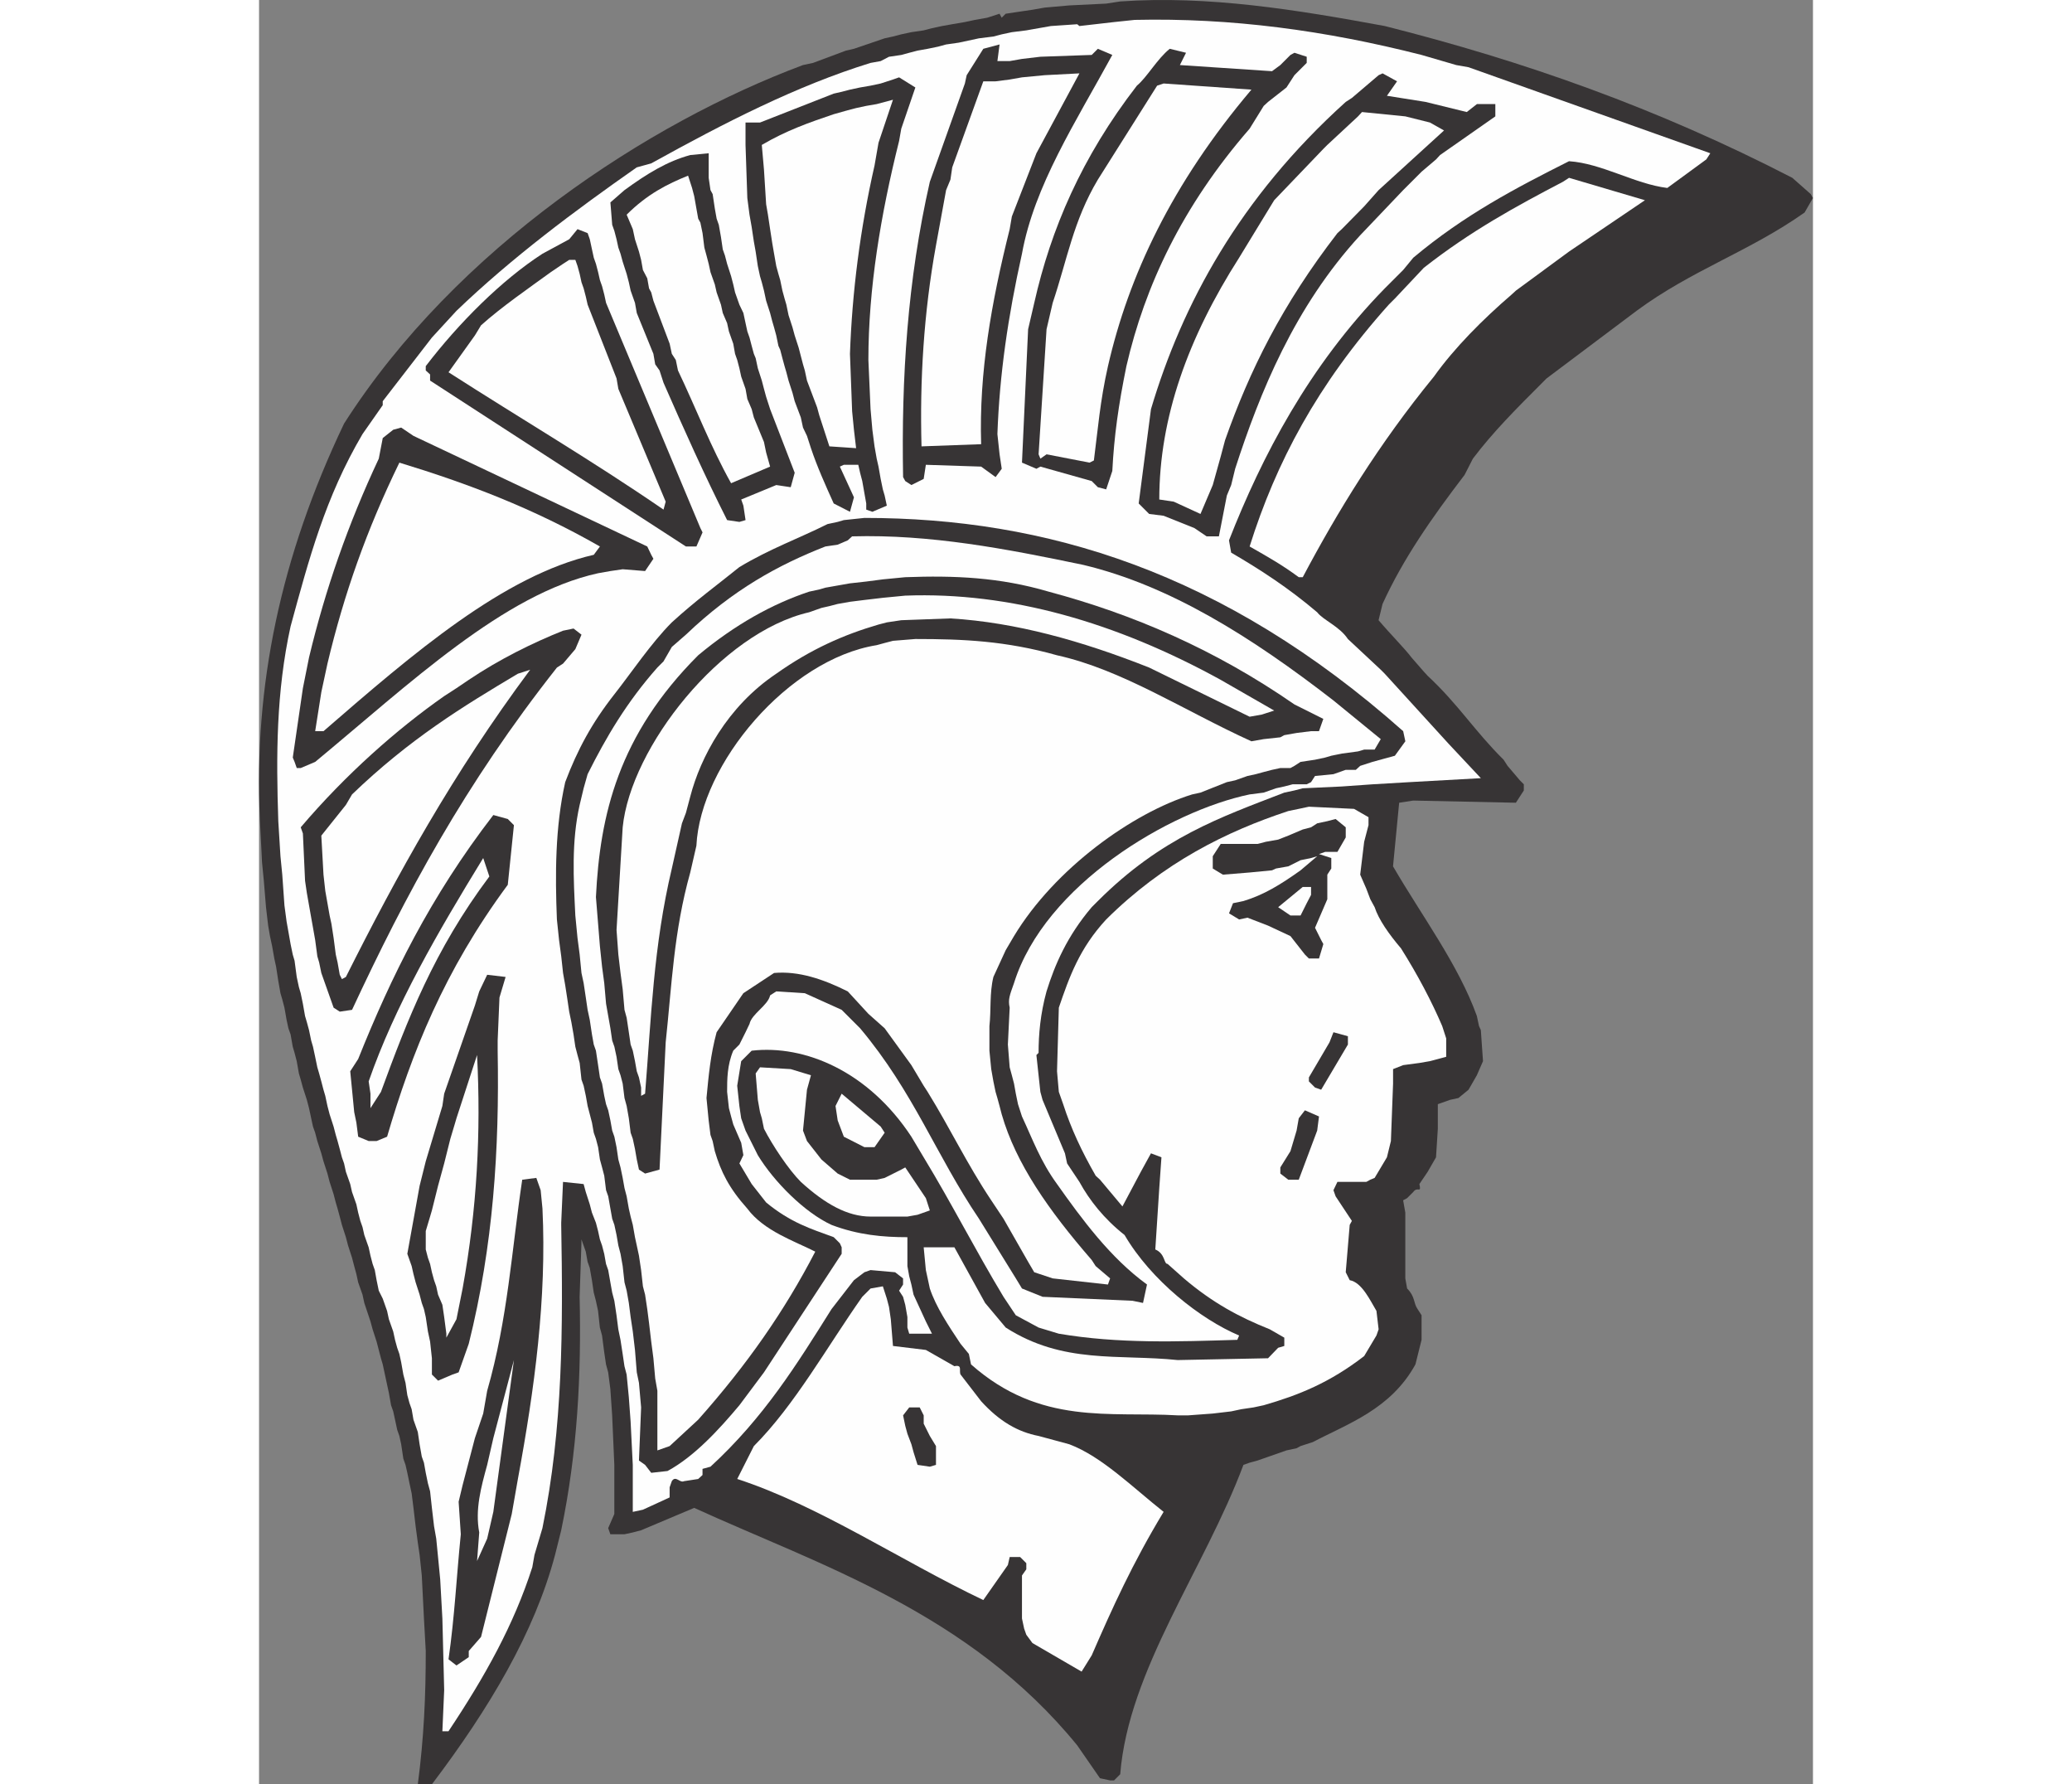
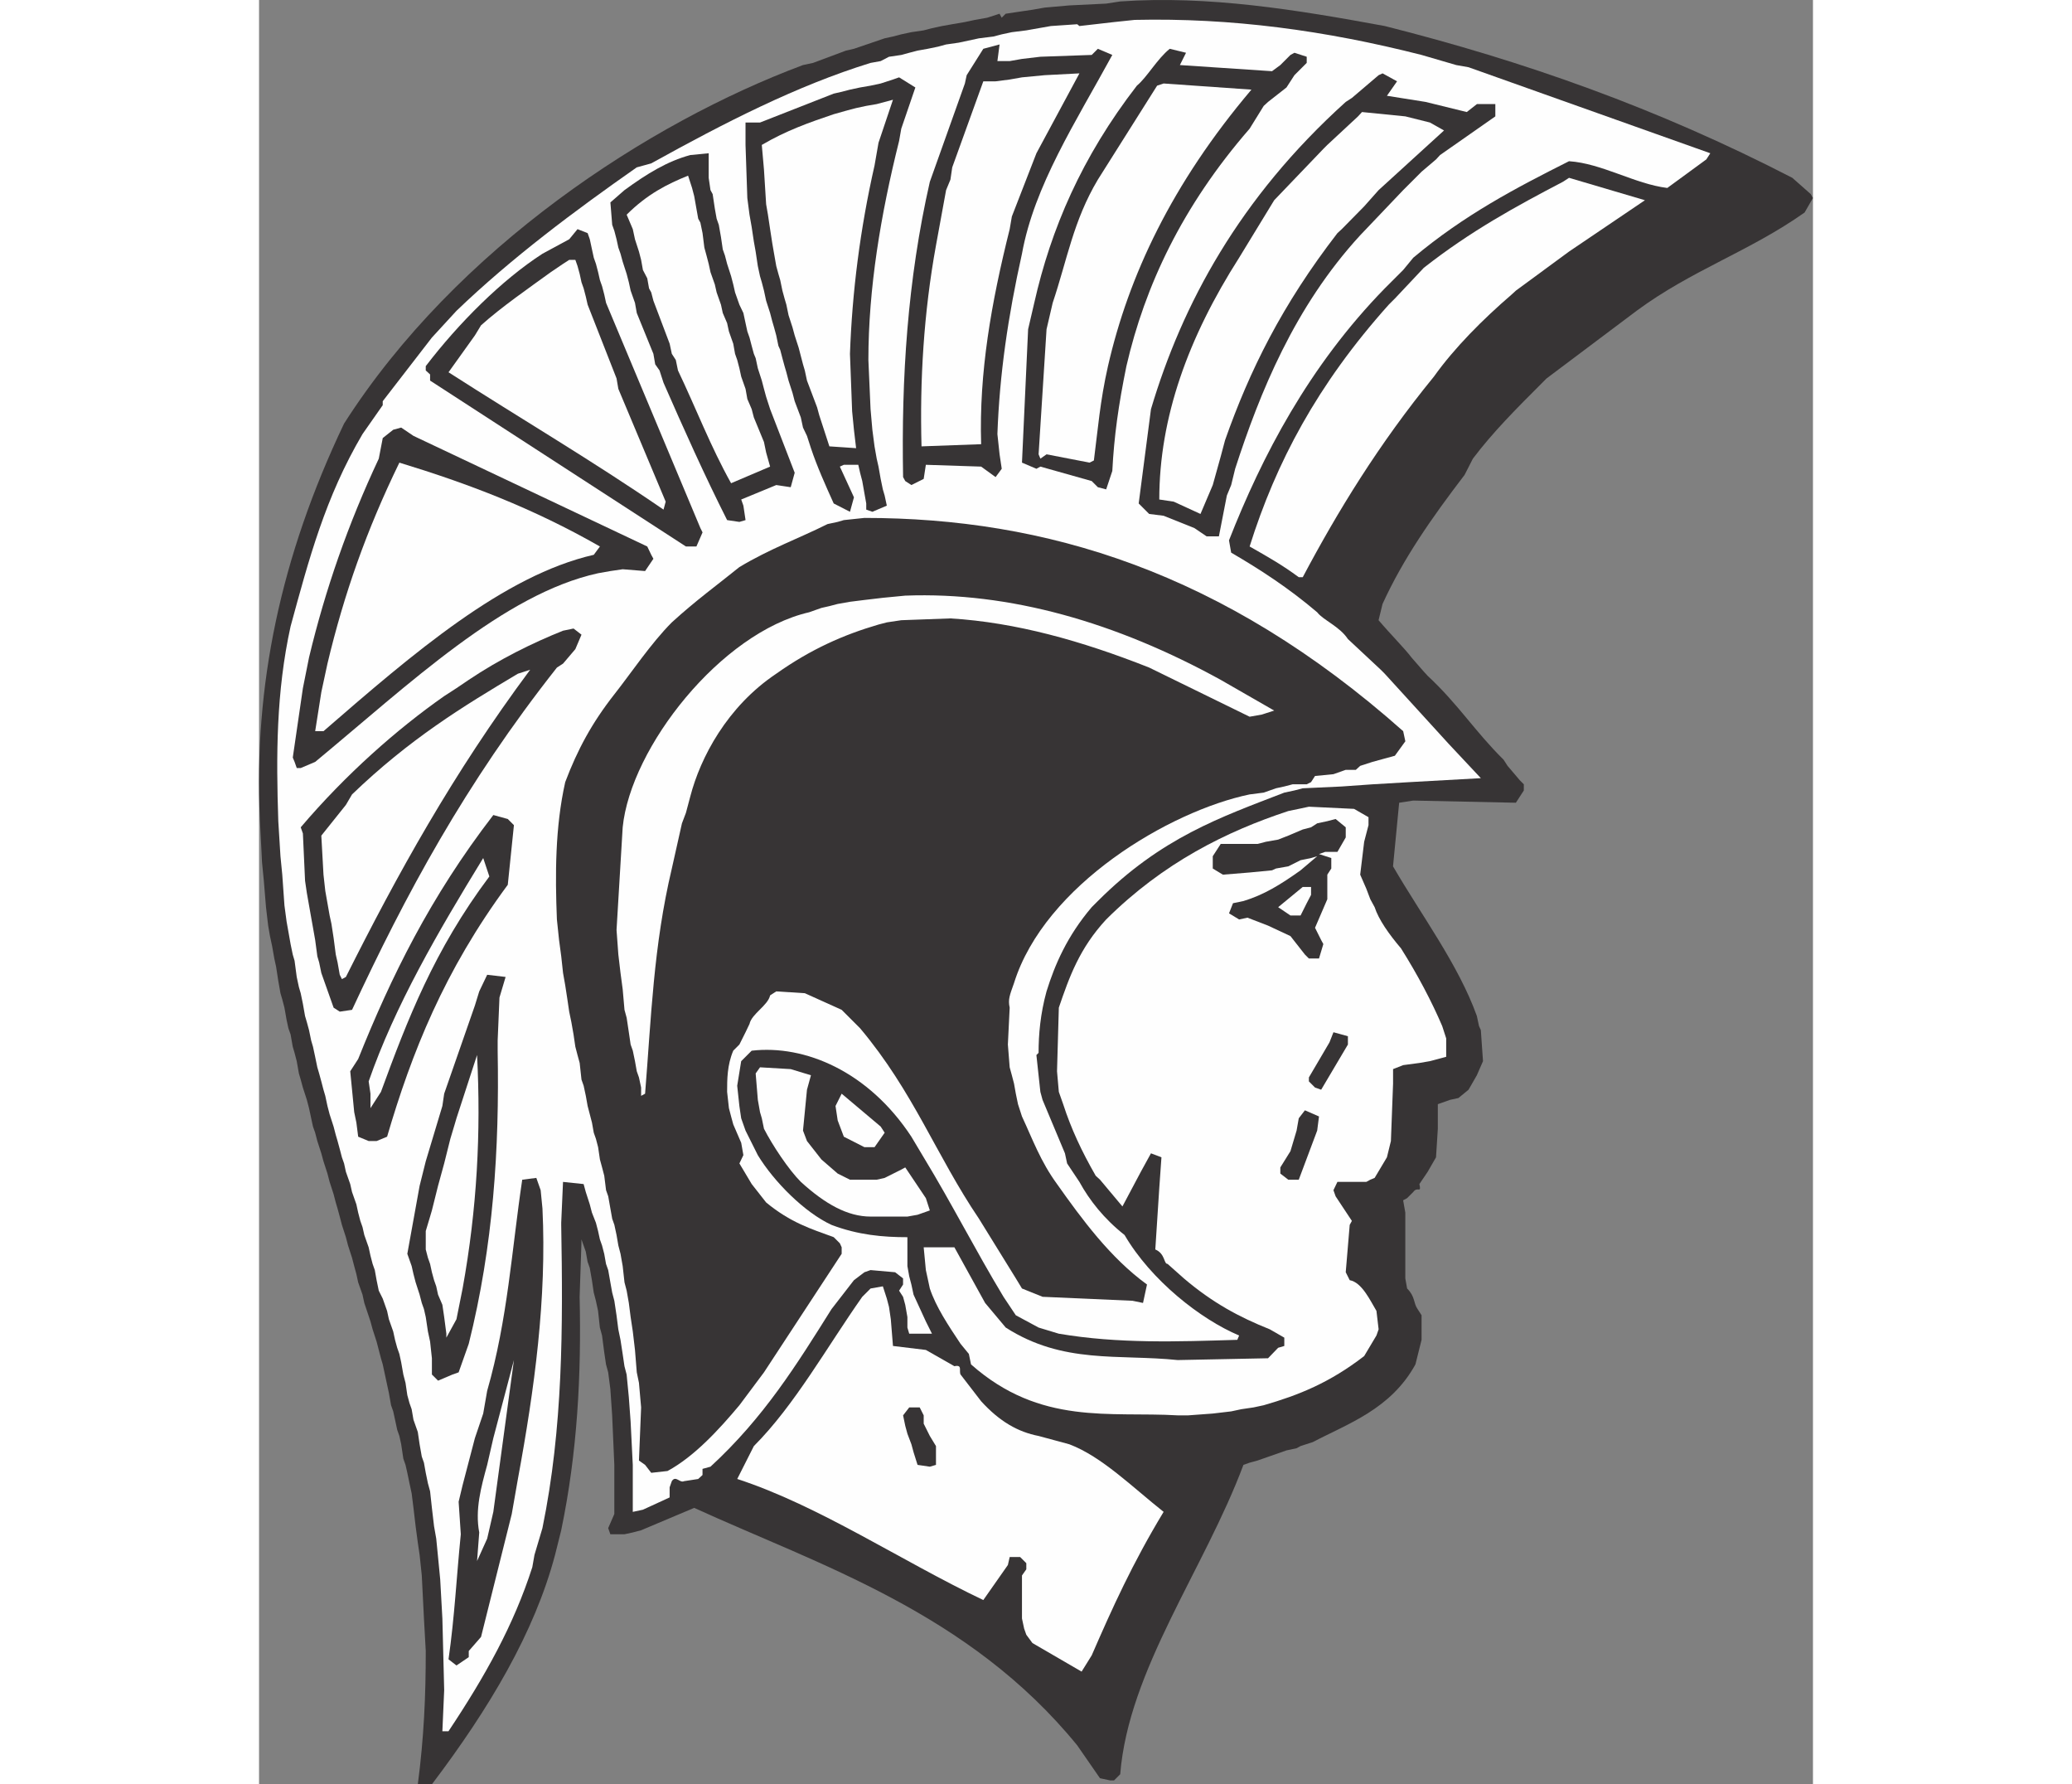
<svg xmlns="http://www.w3.org/2000/svg" xml:space="preserve" width="7.848in" height="6.757in" version="1.1" style="shape-rendering:geometricPrecision; text-rendering:geometricPrecision; image-rendering:optimizeQuality; fill-rule:evenodd; clip-rule:evenodd" viewBox="0 0 7847.73 9009.5">
  <rect x="0" y="0" width="7847.73" height="9009.5" fill="#808080" stroke="none" />
  <defs>
    <style type="text/css">
   
    .fil1 {fill:#FEFEFE}
    .fil0 {fill:#373435}
   
  </style>
  </defs>
  <g id="Layer_x0020_1">
    <g id="_2008578188448">
      <path class="fil0" d="M821.89 9009.5l-20.07 0 0 0c31.02,-237.24 40.15,-445.28 40.15,-673.39l0 0 -9.13 -164.24 -10.95 -217.16 -10.95 -104.02 -9.13 -62.05 -10.95 -82.12 -10.95 -93.07 -9.13 -73 -10.95 -51.1 -10.95 -52.92 -9.13 -40.15 -10.95 -31.02 -10.95 -73 -9.13 -41.97 -10.95 -31.02 -10.95 -51.1 -9.13 -41.97 -10.95 -31.02 -10.95 -62.05 -9.12 -41.97 -10.95 -51.09 -10.95 -51.1 -9.13 -31.02 -10.95 -41.97 -10.95 -41.97 -20.08 -62.05 -10.95 -40.15 -31.02 -93.07 -9.13 -41.97 -21.9 -62.05 -9.13 -41.97 -10.95 -40.15 -10.95 -41.97 -20.07 -62.04 -10.95 -41.97 -20.08 -62.04 -10.95 -41.97 -10.95 -40.15 -9.13 -31.03 -10.95 -41.97 -20.07 -62.05 -10.95 -41.97 -20.07 -62.04 -10.95 -40.15 -20.08 -62.05 -10.95 -41.97 -10.95 -31.02 -9.13 -41.97 -10.95 -51.1 -10.95 -41.97 -20.08 -62.05 -10.95 -40.15 -9.13 -31.02 -10.95 -62.05 -10.95 -41.97 -9.12 -31.02 -10.95 -62.04 -10.95 -31.03 -9.13 -41.97 -10.95 -62.05 -10.95 -41.97 -9.13 -31.02 -10.95 -62.04 -10.95 -71.17 -9.13 -41.97 -10.95 -62.04 -10.95 -51.1 -9.13 -52.92 -10.95 -93.07 -10.95 -133.22 -9.13 -93.07 -10.95 -218.99 0 0c-31.02,-671.56 104.02,-1323.05 425.2,-1996.44 567.54,-888.72 1540.21,-1520.14 2317.62,-1810.29l0 0 51.1 -10.95 166.06 -62.04 40.15 -9.13 155.12 -52.92 41.97 -9.13 41.97 -10.95 51.1 -10.95 62.05 -9.13 41.97 -10.95 51.1 -10.95 51.1 -9.13 63.87 -10.95 51.1 -10.95 62.04 -10.95 62.05 -20.08 10.95 20.08 20.07 -20.08 73 -10.95 62.04 -9.13 62.04 -10.95 124.09 -10.95 186.14 -9.12 71.17 -10.95 0 0c445.27,-31.02 890.55,41.97 1335.82,124.09 702.58,177.01 1375.97,414.25 2058.48,766.45l0 0 93.07 82.12 10.95 20.08 -41.97 73 0 0c-279.21,197.09 -569.37,290.16 -848.58,496.37l0 0 -454.4 341.25 -21.9 21.9 0 0c-133.22,133.22 -248.19,248.19 -350.38,383.23l0 0 -41.97 82.12 0 0c-166.07,217.16 -310.23,423.37 -414.25,651.48l0 0 -20.07 82.12 0 0c62.04,73 135.04,146 166.07,187.97l0 0 62.04 71.17 20.08 21.9 0 0c155.12,144.17 237.24,279.21 383.23,423.38l0 0 20.07 31.02 62.05 73 20.07 20.07 0 31.03 -40.15 62.04 -518.27 -10.95 -71.17 10.95 -31.02 321.18 0 0c144.16,248.18 330.31,496.37 423.37,755.5l0 0 10.95 51.1 9.13 20.07 10.95 156.94 -31.03 71.17 -41.97 73 -51.09 41.97 -41.97 9.13 -62.05 21.9 0 124.09 -9.13 144.16 -41.97 73 -41.97 62.05 0 0c10.95,51.1 -9.13,9.13 -31.03,40.15l0 0 -31.02 31.02 -20.07 10.95 10.95 62.04 0 332.13 9.13 51.1 0 0c41.97,41.97 31.02,73 52.92,104.02l0 0 20.07 31.02 0 124.09 -31.02 124.09 0 0c-124.09,226.28 -341.25,299.28 -518.27,392.35l0 0 -62.04 20.08 -20.08 10.95 -51.1 10.95 -145.99 51.1 -40.15 10.95 -31.02 10.95 0 0c-197.09,527.4 -580.32,1034.72 -622.29,1562.11l0 0 -31.03 31.02 -20.07 0 -51.1 -10.95 -114.97 -166.06 0 0c-547.46,-671.57 -1302.97,-910.62 -1934.38,-1198.96l0 0 -268.26 113.14 -41.97 10.95 -41.97 9.12 -71.17 0 -10.95 -31.02 31.02 -71.17 0 -248.19 -10.95 -250.01 -9.13 -133.22 -10.95 -83.95 -10.95 -40.15 -9.13 -62.05 -10.95 -83.94 -10.95 -40.15 -9.13 -83.94 -10.95 -51.1 -10.95 -41.97 -9.12 -62.04 -10.95 -62.05 -10.95 -31.02 -9.13 -51.1 -21.9 -62.04 0 20.07 -9.13 270.08 0 0c9.13,392.36 -10.95,784.71 -93.07,1178.89l0 0 -31.02 124.09 0 0c-104.02,392.35 -332.13,775.58 -622.29,1158.81l0 0 -51.1 0z" />
      <path class="fil1" d="M925.91 8741.24l9.12 -208.03 -9.12 -361.33 -10.95 -197.09 -10.95 -113.15 -9.13 -93.07 -10.95 -62.05 -10.95 -93.07 -9.13 -83.95 -10.95 -40.15 -10.95 -52.92 -9.13 -51.1 -10.95 -31.02 -10.95 -62.04 -9.13 -62.05 -21.9 -62.04 -9.13 -52.92 -10.95 -31.02 -10.95 -40.15 -9.13 -62.04 -10.95 -41.97 -10.95 -62.05 -9.13 -41.97 -10.95 -31.02 -10.95 -40.15 -9.13 -41.97 -21.9 -62.04 -9.12 -41.97 -21.9 -62.05 -20.07 -40.15 -10.95 -52.92 -9.13 -51.1 -10.95 -31.02 -10.95 -41.97 -9.13 -41.97 -21.9 -62.05 -9.13 -40.15 -10.95 -31.02 -10.95 -41.97 -9.13 -41.97 -21.9 -62.04 -9.13 -40.15 -21.9 -62.05 -9.13 -41.97 -10.95 -31.02 -10.95 -41.97 -10.95 -40.15 -9.13 -31.02 -10.95 -41.97 -20.07 -62.04 -10.95 -41.97 -10.95 -51.1 -9.13 -31.02 -10.95 -41.97 -10.95 -40.15 -9.13 -31.02 -10.95 -52.92 -10.95 -51.1 -9.13 -31.02 -10.95 -52.92 -10.95 -40.15 -9.13 -31.02 -10.95 -62.04 -10.95 -52.92 -9.13 -31.02 -10.95 -51.1 -10.95 -82.12 -9.12 -31.02 -10.95 -52.92 -10.95 -62.04 -9.13 -51.1 -10.95 -82.12 -10.95 -155.12 -9.13 -93.07 -10.95 -177.01 0 0c-10.95,-330.31 -10.95,-651.49 62.05,-983.62 93.07,-341.26 175.19,-651.49 363.16,-970.85l0 0 102.19 -145.99 0 -20.08 248.19 -321.18 124.09 -135.04 0 0c279.21,-268.26 600.39,-507.33 910.62,-724.48l0 0 73 -20.08 0 0c372.28,-206.21 735.44,-392.35 1107.71,-507.32l0 0 51.1 -9.13 41.97 -21.9 62.04 -9.13 40.15 -10.95 41.97 -10.95 51.1 -9.13 52.92 -10.95 40.15 -10.95 63.87 -9.12 51.1 -10.95 51.1 -10.95 73 -9.13 41.97 -10.95 51.09 -10.95 72.99 -9.13 62.05 -10.95 62.04 -10.95 133.22 -9.13 10.95 9.13 175.19 -20.08 104.02 -10.95 0 0c487.24,-10.95 961.72,52.92 1448.96,177.01l0 0 175.19 51.1 62.04 10.95 1220.86 434.33 -20.08 31.02 -197.09 144.16 0 0c-164.24,-20.07 -330.31,-124.09 -496.37,-135.04 -268.26,135.04 -527.4,270.08 -786.53,487.24l0 0 -51.09 62.05 -31.03 31.02 -62.04 62.04 0 0c-383.23,392.36 -620.46,848.58 -786.53,1271.95l0 0 10.95 62.05 0 0c144.17,83.95 288.33,177.01 434.33,301.11 31.02,40.15 113.14,71.17 155.12,135.04l0 0 166.06 155.12 20.08 20.08 321.18 352.2 164.24 175.19 -361.33 20.08 -186.14 10.95 -155.12 10.95 -197.09 9.13 -41.97 10.95 -51.1 10.95 0 0c-321.18,124.09 -620.47,226.29 -941.65,547.47l0 0 -31.02 31.02 0 0c-124.09,145.99 -186.14,290.15 -228.11,425.19 -31.02,113.14 -40.15,217.16 -40.15,310.23l0 0 -10.95 10.95 10.95 102.2 9.13 83.94 10.95 40.15 113.15 270.08 10.95 51.09 62.05 93.07 0 0c51.1,93.07 124.09,186.14 228.11,268.26 133.22,228.12 383.23,425.2 578.49,507.33l0 0 -9.13 21.9 0 0c-301.11,9.13 -600.39,20.07 -901.5,-31.02l0 0 -102.19 -31.03 -114.96 -62.04 -62.05 -93.07 0 0c-144.16,-239.06 -259.13,-467.17 -403.3,-704.41l0 0 -62.05 -104.02 0 0c-217.16,-330.31 -538.34,-465.35 -806.61,-434.32l0 0 -52.92 52.92 -20.08 124.09 10.95 102.2 9.13 62.04 21.9 62.05 62.05 124.09 0 0c82.12,135.04 237.24,290.15 372.28,352.2 135.04,51.09 259.14,62.04 383.23,62.04l0 0 0 145.99 9.12 51.1 10.95 41.97 10.95 51.1 62.04 135.04 31.02 62.05 -114.97 0 -9.12 -31.03 0 -52.92 -10.95 -62.04 -10.95 -40.15 -20.07 -31.02 20.07 -31.02 0 -31.02 -40.15 -31.02 -124.09 -10.95 -31.02 10.95 -52.92 40.15 -113.14 145.99 0 0c-175.19,279.21 -341.25,547.47 -611.34,795.65l0 0 -40.15 10.95 0 31.02 -21.9 20.07 -71.17 10.95 0 0c-21.9,10.95 -41.97,-31.02 -62.05,0l0 0 -10.95 31.02 0 51.1 -135.04 62.05 -51.1 10.95 0 -237.24 -10.95 -218.99 -9.13 -124.09 -10.95 -113.14 -10.95 -41.97 -9.13 -62.05 -10.95 -71.17 -10.95 -52.92 -9.13 -71.17 -10.95 -73 -10.95 -41.97 -9.13 -51.1 -10.95 -62.04 -10.95 -31.02 -9.13 -51.1 -10.95 -41.97 -10.95 -31.02 -9.13 -41.97 -10.95 -41.97 -20.07 -51.1 -10.95 -41.97 -20.08 -62.04 -10.95 -40.15 -104.02 -10.95 -9.13 206.21 0 10.95 0 0c9.13,518.27 9.13,1023.76 -94.89,1531.08l0 0 -40.15 135.04 -10.95 62.04 0 0c-93.07,290.16 -237.24,549.29 -423.37,828.5l0 0 -31.02 0z" />
      <path class="fil1" d="M4154.14 8440.13l-248.18 -144.16 -31.03 -41.97 -10.95 -31.03 -10.95 -51.09 0 -217.16 21.89 -31.02 0 -31.02 -31.02 -31.03 -52.92 0 -9.13 40.15 -124.09 177.01 0 0c-414.25,-197.09 -828.5,-476.3 -1242.76,-611.34l0 0 83.95 -166.06 0 0c206.21,-206.21 372.28,-505.5 547.47,-753.69l0 0 41.97 -41.97 62.05 -10.95 20.07 62.04 10.95 41.97 9.13 62.05 10.95 135.04 166.07 20.08 144.17 82.12 0 0c41.97,-9.13 21.9,21.9 31.02,41.97l0 0 104.02 135.04 0 0c93.07,102.2 186.14,155.12 290.15,175.19l0 0 155.12 41.97 0 0c164.24,62.04 319.36,217.16 476.3,341.25 -156.94,259.14 -259.13,485.42 -363.16,724.48l0 0 -51.1 82.12z" />
      <path class="fil0" d="M997.08 8409.11l-40.15 -31.02 0 0c31.02,-217.16 40.15,-414.25 62.04,-631.42l0 0 -10.95 -164.24 20.07 -83.94 62.05 -237.24 41.97 -124.09 20.08 -114.97 0 0c104.02,-361.33 124.09,-713.53 177.01,-1065.74l0 0 71.17 -9.12 21.9 62.04 9.13 93.07 0 0c21.9,454.4 -40.15,910.62 -124.09,1365.02l0 0 -31.02 177.02 -93.07 372.28 -31.02 124.09 -31.02 124.09 -62.05 71.17 0 31.02 -62.04 41.97z" />
      <path class="fil1" d="M1101.09 7881.71l10.95 -144.16 0 0c-21.9,-114.97 9.13,-228.12 40.15,-341.26l0 0 31.02 -135.04 104.02 -394.18 -104.02 766.46 -31.02 135.04 -51.1 113.14z" />
      <path class="fil0" d="M1980.7 7436.44l-31.02 -40.15 -31.02 -21.9 10.95 -268.26 -10.95 -124.09 -10.95 -52.92 -9.13 -113.14 -10.95 -93.07 -10.95 -73 -9.13 -71.17 -10.95 -62.05 -10.95 -41.97 -9.13 -82.12 -10.95 -62.04 -10.95 -41.97 -9.13 -52.92 -10.95 -51.09 -10.95 -31.03 -9.13 -51.09 -10.95 -62.05 -10.95 -31.02 -9.13 -73 -10.95 -41.97 -10.95 -40.15 -9.13 -62.05 -10.95 -41.97 -10.95 -31.03 -9.12 -51.09 -10.95 -41.97 -10.95 -41.97 -9.13 -51.1 -10.95 -51.1 -10.95 -31.02 -9.13 -83.95 -10.95 -40.15 -10.95 -41.97 -9.13 -62.04 -10.95 -62.05 -10.95 -52.92 -9.13 -62.05 -10.95 -71.17 -10.95 -62.04 -9.13 -83.95 -10.95 -82.12 -10.95 -104.02 0 0c-9.13,-226.28 -9.13,-465.34 41.97,-693.45 62.04,-164.24 135.04,-299.29 248.19,-443.45 82.12,-104.02 186.14,-259.14 290.15,-363.16 124.09,-113.14 226.29,-186.14 341.26,-279.21 155.12,-93.07 299.28,-144.16 445.28,-217.16l0 0 51.09 -10.95 31.03 -9.13 104.02 -10.95 0 0c910.62,0 1810.29,268.26 2720.92,1076.69l0 0 10.95 51.1 -52.92 73 -113.14 31.02 -62.05 20.08 -21.9 20.07 -51.1 0 -62.04 21.9 -93.07 9.13 -20.08 31.02 -21.9 10.95 -71.17 0 -41.97 10.95 -41.97 9.13 -62.05 21.9 -71.17 9.13 0 0c-403.3,83.95 -1034.72,456.23 -1189.83,952.59 -21.9,62.05 -31.02,82.12 -21.9,124.09l0 0 -9.13 186.14 9.13 114.97 10.95 40.15 10.95 41.97 9.13 51.09 10.95 52.92 20.07 62.04 0 0c52.92,113.15 93.07,226.29 177.01,341.26 124.09,175.19 268.26,372.28 454.4,507.32l0 0 -20.07 93.07 -52.92 -10.95 -454.4 -20.08 -104.01 -41.97 -31.02 -51.1 -186.14 -301.11 0 0c-217.16,-321.18 -330.31,-640.54 -600.39,-961.72l0 0 -93.07 -93.07 -186.14 -83.95 -144.17 -9.13 -31.02 20.08 0 0c-10.95,51.1 -93.07,93.07 -104.02,144.16l0 0 -20.08 41.97 -31.02 62.05 -31.02 31.02 0 0c-31.03,73 -31.03,145.99 -31.03,208.03l0 0 9.13 82.12 10.95 41.97 10.95 40.15 40.15 93.07 10.95 62.05 -20.07 41.97 62.04 104.02 73 93.07 0 0c124.09,102.2 226.29,133.22 341.26,175.19l0 0 31.02 31.02 9.13 20.08 0 32.85 -392.35 598.57 -124.09 166.07 0 0c-104.02,124.09 -228.11,259.13 -363.16,332.13l0 0 -82.12 9.13z" />
      <polygon class="fil0" points="3325.64,7396.29 3305.57,7332.42 3294.62,7292.27 3274.55,7239.35 3263.6,7199.2 3252.65,7146.28 3283.67,7106.13 3336.59,7106.13 3356.67,7146.28 3356.67,7188.25 3387.69,7250.3 3418.71,7301.4 3418.71,7396.29 3387.69,7405.42 " />
-       <path class="fil1" d="M2011.72 7323.29l0 -301.11 -10.95 -62.05 -9.13 -102.19 -10.95 -83.95 -10.95 -93.07 -9.12 -71.17 -10.95 -73 -10.95 -41.97 -9.13 -82.12 -10.95 -73 -10.95 -51.1 -9.13 -41.97 -10.95 -62.04 -10.95 -41.97 -9.13 -40.15 -10.95 -62.05 -10.95 -41.97 -9.13 -51.09 -10.95 -52.92 -10.95 -40.15 -9.13 -62.05 -10.95 -52.92 -10.95 -31.02 -9.13 -51.1 -10.95 -51.1 -10.95 -31.02 -9.13 -41.97 -10.95 -62.04 -10.95 -31.03 -9.13 -62.04 -10.95 -73 -10.95 -31.02 -9.12 -51.1 -10.95 -73 -10.95 -51.1 -9.13 -62.05 -10.95 -73 -10.95 -51.09 -9.13 -93.07 -10.95 -83.95 -10.95 -113.14 0 0c-9.13,-186.13 -20.08,-372.28 21.9,-558.41l0 0 20.08 -83.95 20.07 -71.17 0 0c93.07,-186.14 197.09,-363.16 352.2,-538.35l0 0 31.03 -31.02 41.97 -73 71.17 -62.04 0 0c239.06,-228.12 467.17,-352.21 704.41,-445.28l0 0 62.04 -9.13 51.1 -21.9 21.9 -20.07 0 0c392.35,-10.95 775.58,62.04 1167.92,144.16 436.15,104.02 848.58,363.16 1262.83,684.34l0 0 239.06 195.26 -31.02 52.92 -52.92 0 -31.03 9.13 -82.12 10.95 -52.92 10.95 -31.02 9.13 -51.1 10.95 -73 10.95 -31.02 20.08 -20.08 10.95 -51.1 0 -41.97 9.13 -41.97 10.95 -40.15 10.95 -41.97 9.13 -62.04 21.9 -41.97 9.13 -133.22 52.92 -41.97 9.13 0 0c-301.11,93.07 -693.46,374.11 -899.67,715.35l0 0 -41.97 71.17 -62.04 135.04 0 0c-20.08,82.12 -10.95,166.07 -20.08,248.19l0 0 0 124.09 9.13 93.07 10.95 62.05 10.95 52.92 9.13 31.03 10.95 40.15 10.95 41.97 0 0c71.17,248.18 237.23,485.42 454.39,735.43l0 0 20.08 31.02 73 62.05 -10.95 31.02 -279.21 -31.02 -93.07 -31.02 -31.03 -52.92 -124.09 -217.16 -62.04 -93.07 0 0c-124.09,-186.14 -206.21,-361.33 -321.18,-547.47l0 0 -20.07 -31.02 -62.05 -104.02 -135.04 -186.14 -82.12 -73 -104.02 -113.14 0 0c-124.09,-62.04 -248.19,-104.02 -372.28,-93.07l0 0 -155.12 102.19 -135.04 197.09 0 0c-31.02,114.97 -40.15,217.16 -51.1,332.13l0 0 10.95 113.14 9.13 73 10.95 31.02 10.95 51.1 0 0c31.02,104.02 71.17,186.14 164.24,290.16 83.95,113.14 239.06,164.24 343.08,217.16 -155.12,299.29 -343.08,569.37 -591.27,848.58l0 0 -144.16 133.22 -62.05 21.9z" />
      <path class="fil1" d="M4639.56 7146.28c-341.25,-20.08 -693.46,52.92 -1043.84,-257.31l0 0 -10.95 -52.92 -41.97 -51.1 0 0c-62.05,-93.07 -124.09,-186.14 -155.12,-279.2l0 0 -10.95 -51.1 -9.13 -41.97 -10.95 -114.97 155.12 0 155.12 281.04 104.02 124.09 0 0c290.15,186.14 569.36,133.22 868.64,164.24l0 0 456.23 -9.12 51.1 -52.92 31.02 -9.13 0 -41.97 -73 -41.97 0 0c-155.12,-62.04 -288.33,-133.21 -434.32,-257.31l0 0 -82.12 -73 0 0c-20.08,0 -10.95,-51.1 -62.05,-73l0 0 20.08 -310.24 10.95 -155.12 -52.92 -20.07 -51.1 93.07 -93.07 175.19 -113.14 -135.04 -21.9 -20.07 0 0c-71.17,-124.09 -124.09,-237.24 -164.24,-361.33l0 0 -21.9 -62.05 -9.12 -104.02 9.12 -321.18 0 0c52.92,-155.12 104.02,-299.28 239.06,-445.28 290.16,-288.32 609.52,-445.27 919.75,-547.46l0 0 52.92 -10.95 51.1 -10.95 228.11 10.95 73 41.97 0 40.15 -21.9 83.95 -20.08 166.07 31.02 71.17 20.08 52.92 21.9 40.15 0 0c20.08,62.04 71.17,135.04 133.22,208.03 83.95,133.21 155.12,268.26 208.04,392.35l0 0 20.07 62.04 0 93.07 -82.12 21.9 -52.92 9.13 -82.12 10.95 -51.1 20.07 0 73 -10.95 290.15 -20.07 82.12 -62.05 104.02 -21.9 9.12 -20.08 10.95 -145.99 0 -20.07 41.97 10.95 31.02 82.12 124.09 -10.95 20.08 -20.08 239.06 20.08 40.15 0 0c62.04,10.95 104.02,104.02 135.04,155.12l0 0 10.95 93.07 -10.95 31.03 -62.04 104.02 0 0c-175.19,135.04 -330.31,197.09 -507.33,248.19l0 0 -51.09 10.95 -62.05 9.13 -51.1 10.95 -93.07 10.95 -124.09 9.13 -52.92 0z" />
      <path class="fil0" d="M904.01 6971.09l-31.02 -31.02 0 -82.12 -9.13 -83.95 -10.95 -51.1 -10.95 -73 -9.13 -40.15 -10.95 -31.02 -10.95 -41.97 -20.08 -62.05 -10.95 -41.97 -9.13 -40.15 -21.9 -62.04 62.05 -343.08 31.02 -124.09 83.95 -279.21 9.12 -62.05 155.12 -445.27 21.9 -71.17 40.15 -83.95 93.07 10.95 -31.03 104.02 -9.12 217.16 0 51.1 0 0c9.12,496.37 -21.9,983.62 -146,1479.99l0 0 -51.09 144.17 -31.03 10.95 -73 31.02z" />
      <path class="fil1" d="M945.98 6753.93l0 -20.07 -10.95 -83.95 -9.12 -62.04 -21.9 -51.1 -9.13 -41.97 -10.95 -31.02 -10.95 -40.15 -9.13 -41.97 -10.95 -31.03 -10.95 -41.97 0 -93.07 21.9 -73 9.13 -31.02 31.02 -124.09 31.02 -113.15 31.03 -124.09 21.9 -73 9.13 -31.02 104.02 -319.36 0 0c20.08,392.35 0,775.58 -73,1178.89l0 0 -31.02 155.12 -51.1 93.07z" />
      <path class="fil1" d="M3088.41 6142.59c-114.97,0 -228.11,-62.05 -352.2,-175.19 -62.04,-62.04 -144.16,-186.14 -186.14,-268.26l0 0 -10.95 -52.92 -9.13 -31.02 -10.95 -62.04 -10.95 -133.22 21.9 -31.02 155.12 9.12 102.2 31.03 -20.08 73 -20.07 206.21 20.07 52.92 73 93.07 82.12 71.17 62.05 31.02 135.04 0 40.15 -9.12 62.04 -31.03 21.9 -10.95 20.08 -10.95 104.02 155.12 20.08 62.05 -62.05 21.9 -51.09 9.13 -186.14 0z" />
      <polygon class="fil0" points="5197.98,5956.45 5157.83,5925.42 5157.83,5894.4 5208.93,5812.28 5239.95,5708.26 5250.9,5646.21 5281.93,5606.07 5353.1,5637.09 5343.98,5708.26 5250.9,5956.45 " />
      <path class="fil0" d="M1949.67 5925.42l-31.02 -20.07 -10.95 -51.1 -9.13 -52.92 -10.95 -51.09 -10.95 -31.03 -9.13 -73 -10.95 -62.04 -10.95 -40.15 -9.13 -73 -10.95 -41.97 -10.95 -31.03 -9.13 -62.04 -10.95 -51.1 -10.95 -31.02 -9.13 -62.05 -10.95 -62.04 -10.95 -62.04 -9.13 -104.02 -10.95 -82.12 -10.95 -104.02 -20.08 -248.18 0 0c20.08,-414.25 113.14,-817.55 516.44,-1220.85 186.14,-155.12 374.11,-259.14 560.24,-321.18l0 0 51.1 -10.95 31.02 -9.13 62.04 -10.95 62.05 -10.95 82.12 -9.13 83.95 -10.95 113.14 -10.95 0 0c248.19,-9.13 476.3,0 724.48,73 423.37,113.14 837.63,290.16 1240.93,569.37l0 0 145.99 73 -21.9 62.04 -40.15 0 -73 9.13 -62.04 10.95 -20.08 10.95 -83.95 9.13 -62.04 10.95 0 0c-341.25,-155.12 -651.49,-361.33 -981.79,-434.32 -259.13,-73 -476.29,-82.12 -715.35,-82.12l0 0 -113.15 9.13 -41.97 10.95 -40.15 10.95 0 0c-445.27,71.17 -890.55,598.57 -910.62,1012.82l0 0 -31.02 135.04 0 0c-83.95,299.28 -93.07,569.36 -124.09,857.7l0 0 -31.02 642.36 -73 20.07z" />
      <polygon class="fil1" points="3077.46,5792.21 3057.38,5792.21 2953.37,5739.29 2922.34,5657.17 2911.39,5584.17 2942.42,5522.12 3139.5,5688.19 3159.58,5719.21 3108.48,5792.21 " />
      <path class="fil0" d="M593.78 5761.18l-40.15 0 -52.92 -21.9 -9.13 -71.17 -10.95 -52.92 -10.95 -113.14 -9.13 -93.07 40.15 -62.04 0 0c166.07,-414.25 363.16,-817.55 682.51,-1231.8l0 0 73 20.07 31.03 31.02 -31.03 301.11 0 0c-321.18,434.32 -485.42,848.57 -609.51,1271.95l0 0 -52.92 21.9z" />
      <path class="fil1" d="M562.75 5595.12l0 -73 -9.13 -62.04 0 0c133.22,-383.23 350.38,-755.51 578.49,-1127.78l0 0 31.03 93.07 0 0c-279.21,372.28 -414.25,724.48 -547.47,1087.63l0 0 -52.92 82.12z" />
      <path class="fil1" d="M1929.6 5533.07l0 -41.97 -10.95 -51.1 -10.95 -31.02 -9.13 -51.1 -10.95 -52.92 -10.95 -31.02 -9.13 -62.05 -10.95 -73 -10.95 -40.15 -9.13 -104.02 -10.95 -82.12 -10.95 -93.07 -9.13 -124.09 31.03 -518.27 0 0c40.15,-403.3 496.37,-983.62 941.64,-1085.81l0 0 62.04 -21.9 40.15 -9.13 41.97 -10.95 62.05 -10.95 73 -9.13 93.07 -10.95 113.14 -10.95 0 0c527.4,-20.08 1065.73,135.04 1593.13,425.2l0 0 270.08 155.12 -62.04 20.07 -62.05 10.95 -507.32 -248.19 0 0c-341.26,-135.04 -673.38,-228.11 -1003.69,-248.18l0 0 -248.19 9.12 -73 10.95 -41.97 10.95 0 0c-175.19,51.1 -341.25,124.09 -516.44,248.19 -248.19,166.06 -383.23,423.37 -434.32,620.46l0 0 -21.9 82.12 -20.08 52.92 -51.1 228.12 0 0c-93.07,392.35 -104.02,753.68 -135.04,1136.9l0 0 -20.08 10.95z" />
      <polygon class="fil0" points="5333.02,5491.1 5302,5460.08 5302,5440 5406.02,5262.99 5426.1,5211.89 5499.09,5231.97 5499.09,5273.94 5364.05,5502.05 " />
      <path class="fil0" d="M407.64 5107.87l-31.03 -20.08 -62.04 -175.19 -10.95 -52.92 -9.13 -31.02 -10.95 -82.12 -10.95 -62.05 -9.13 -51.09 -10.95 -62.04 -10.95 -62.04 -9.13 -62.05 -10.95 -239.06 -10.95 -31.02 0 0c228.11,-268.26 487.24,-496.37 724.48,-662.44l0 0 62.05 -40.15 62.04 -41.97 0 0c155.12,-104.02 321.18,-186.14 476.3,-248.19l0 0 52.92 -10.95 40.15 31.03 -31.02 73 -62.05 73 -31.02 20.07 0 0c-465.35,589.44 -764.63,1147.86 -1034.72,1728.17l0 0 -62.04 9.13z" />
      <path class="fil1" d="M418.58 4943.63l-10.95 -21.9 -10.95 -62.04 -9.13 -40.15 -10.95 -83.95 -10.95 -71.17 -9.13 -41.97 -10.95 -62.04 -10.95 -62.04 -9.13 -82.12 -10.95 -197.09 124.09 -155.12 31.02 -52.92 0 0c290.16,-279.21 558.42,-443.45 837.63,-609.51l0 0 62.05 -20.08 0 0c-392.36,527.4 -671.57,1034.72 -930.7,1551.16l0 0 -20.08 10.95z" />
      <path class="fil0" d="M5302 4839.61l-20.08 -20.07 -73 -93.07 -113.14 -52.92 -104.02 -40.15 -41.97 9.12 -51.1 -31.02 20.07 -51.1 52.92 -10.95 0 0c102.19,-31.03 186.14,-82.12 288.33,-155.12l0 0 83.95 -71.17 -31.03 9.13 -52.92 10.95 -62.05 31.02 -62.04 10.95 -20.08 9.13 -113.14 10.95 -135.04 10.95 -51.1 -31.02 0 -62.05 40.15 -62.04 186.14 0 41.97 -10.95 62.05 -10.95 51.09 -20.07 73 -31.02 41.97 -10.95 31.03 -20.08 51.09 -10.95 41.97 -10.95 51.1 41.97 0 51.1 -41.97 73 -62.04 0 -31.03 10.95 62.05 20.07 0 52.92 -20.08 31.02 0 124.09 -62.04 144.16 31.02 62.05 10.95 20.07 -21.9 73 -51.09 0z" />
      <polygon class="fil1" points="5208.93,4622.45 5146.89,4580.48 5270.98,4478.29 5312.95,4478.29 5312.95,4518.43 5291.05,4560.41 5260.03,4622.45 " />
      <path class="fil0" d="M210.55 3877.89l-20.08 0 -10.95 -31.02 -9.12 -21.9 51.09 -350.38 31.03 -155.12 0 0c82.12,-343.08 197.09,-673.39 352.2,-1003.69l0 0 20.07 -104.02 52.92 -41.97 40.15 -10.95 62.04 41.97 1180.71 558.42 20.07 41.97 10.95 20.07 -41.97 62.05 -113.14 -9.13 -62.05 9.13 -62.04 10.95 0 0c-476.3,104.02 -952.6,558.42 -1428.89,952.6l0 0 -73 31.02z" />
      <path class="fil1" d="M283.54 3691.76l31.02 -197.09 31.02 -144.16 0 0c83.95,-352.2 197.09,-673.39 363.16,-1014.64 341.25,104.02 671.56,228.11 1012.82,423.38l0 0 -31.03 41.97 0 0c-454.4,104.02 -910.62,496.37 -1365.02,890.55l0 0 -41.97 0z" />
      <path class="fil1" d="M5250.9 2914.35c-83.95,-62.05 -155.12,-102.2 -248.19,-155.12 133.22,-423.38 341.26,-817.56 702.59,-1220.86l0 0 31.02 -31.02 145.99 -155.12 0 0c237.24,-186.14 465.35,-310.23 702.58,-434.32l0 0 31.03 -20.08 383.23 113.15 -383.23 259.13 -268.26 197.09 -21.9 20.08 0 0c-144.16,124.09 -288.33,268.26 -392.35,414.25 -279.21,341.26 -487.25,682.51 -662.44,1012.82l0 0 -20.07 0z" />
      <path class="fil0" d="M2155.89 2759.24l-1292.03 -837.63 0 -31.02 -21.9 -20.08 0 -21.9 0 0c166.07,-217.16 383.23,-434.32 589.44,-567.54l0 0 135.04 -73 41.97 -51.1 51.1 20.07 10.95 31.03 10.95 51.09 9.12 41.97 10.95 31.03 10.95 41.97 9.13 40.15 10.95 31.02 10.95 41.97 9.13 41.97 476.3 1136.91 10.95 21.9 -31.03 71.17 -52.92 0z" />
      <path class="fil0" d="M4785.56 2708.14l-62.05 -41.97 -155.12 -62.04 -73 -9.13 -31.02 -31.03 -21.9 -21.9 62.05 -476.3 0 0c156.94,-527.4 445.28,-1065.74 983.62,-1551.16l0 0 31.02 -20.07 135.04 -114.97 20.07 -9.13 73 40.15 -51.09 73 195.26 31.02 208.04 51.1 51.09 -40.15 93.07 0 0 62.04 -279.21 195.26 -20.08 21.9 -73 62.04 -20.07 20.08 -73 73 -217.16 228.11 0 0c-332.13,361.33 -507.32,795.65 -631.41,1178.89l0 0 -20.08 82.12 -21.9 52.92 -40.15 206.21 -62.04 0z" />
      <path class="fil0" d="M2363.92 2626.02c-114.97,-228.11 -217.16,-456.22 -321.18,-693.46l0 0 -20.08 -62.04 -21.9 -31.02 -9.13 -52.92 -83.95 -206.21 -9.13 -51.09 -21.9 -62.05 -9.13 -41.97 -10.95 -41.97 -20.07 -62.04 -10.95 -40.15 -10.95 -31.02 -9.13 -41.97 -10.95 -41.97 -10.95 -31.02 -9.13 -113.15 71.17 -62.04 0 0c114.97,-83.95 217.16,-145.99 332.13,-177.02l0 0 93.07 -9.12 0 124.09 9.13 62.05 10.95 20.07 10.95 73 9.13 51.09 10.95 31.03 10.95 62.04 9.13 62.04 10.95 31.03 10.95 41.97 20.08 62.04 10.95 41.97 9.13 40.15 21.9 62.04 20.07 41.97 10.95 51.1 9.13 41.97 10.95 31.02 10.95 41.97 10.95 40.15 9.13 21.9 10.95 51.09 20.07 62.05 10.95 41.97 10.95 40.15 20.08 62.04 124.09 321.18 -20.08 73 -73 -10.95 -177.01 73 10.95 31.02 10.95 73 -31.02 9.13 -62.05 -9.13z" />
      <path class="fil1" d="M4754.53 2595l-135.04 -62.05 -73 -10.95 0 0c0,-414.25 145.99,-817.56 403.3,-1220.86l0 0 177.01 -290.15 248.19 -259.14 20.07 -20.07 155.12 -144.17 20.08 -21.9 218.99 21.9 124.09 31.02 71.17 40.15 -330.31 301.11 -73 82.12 -113.15 114.97 -21.9 20.07 0 0c-279.21,361.33 -443.45,693.46 -567.54,1045.67l0 0 -21.9 82.12 -40.15 144.17 -62.05 145.99z" />
-       <path class="fil0" d="M3097.53 2584.05l-31.02 -10.95 0 -31.02 -9.13 -51.1 -10.95 -62.04 -10.95 -41.97 -9.13 -40.15 -73 0 -20.08 9.13 62.05 135.04 9.12 20.08 -20.07 73 -82.12 -41.97 0 0c-41.97,-93.07 -83.95,-186.14 -114.97,-279.21l0 0 -20.08 -62.04 -20.07 -41.97 -10.95 -51.1 -31.02 -82.12 -10.95 -41.97 -20.07 -62.04 -10.95 -41.97 -9.13 -31.02 -10.95 -40.15 -10.95 -41.97 -9.13 -20.08 -10.95 -52.92 -10.95 -40.15 -9.13 -31.02 -10.95 -41.97 -20.08 -62.04 -10.95 -51.1 -10.95 -41.97 -9.13 -31.02 -10.95 -51.1 -10.95 -73 -9.13 -51.1 -10.95 -73 -10.95 -62.04 -10.95 -83.95 -9.13 -268.26 0 -113.15 73 0 372.28 -145.99 40.15 -9.13 41.97 -10.95 51.1 -10.95 52.92 -9.13 51.1 -10.95 62.04 -20.07 31.03 -10.95 82.12 51.1 -71.17 208.04 -10.95 62.04 0 0c-93.07,372.28 -155.12,744.56 -155.12,1105.89l0 0 10.95 248.19 9.13 104.02 10.95 83.94 10.95 62.05 9.13 40.15 10.95 62.04 10.95 52.92 9.13 31.02 10.95 51.1 -73 31.02z" />
+       <path class="fil0" d="M3097.53 2584.05l-31.02 -10.95 0 -31.02 -9.13 -51.1 -10.95 -62.04 -10.95 -41.97 -9.13 -40.15 -73 0 -20.08 9.13 62.05 135.04 9.12 20.08 -20.07 73 -82.12 -41.97 0 0c-41.97,-93.07 -83.95,-186.14 -114.97,-279.21l0 0 -20.08 -62.04 -20.07 -41.97 -10.95 -51.1 -31.02 -82.12 -10.95 -41.97 -20.07 -62.04 -10.95 -41.97 -9.13 -31.02 -10.95 -40.15 -10.95 -41.97 -9.13 -20.08 -10.95 -52.92 -10.95 -40.15 -9.13 -31.02 -10.95 -41.97 -20.08 -62.04 -10.95 -51.1 -10.95 -41.97 -9.13 -31.02 -10.95 -51.1 -10.95 -73 -9.13 -51.1 -10.95 -73 -10.95 -62.04 -10.95 -83.95 -9.13 -268.26 0 -113.15 73 0 372.28 -145.99 40.15 -9.13 41.97 -10.95 51.1 -10.95 52.92 -9.13 51.1 -10.95 62.04 -20.07 31.03 -10.95 82.12 51.1 -71.17 208.04 -10.95 62.04 0 0c-93.07,372.28 -155.12,744.56 -155.12,1105.89l0 0 10.95 248.19 9.13 104.02 10.95 83.94 10.95 62.05 9.13 40.15 10.95 62.04 10.95 52.92 9.13 31.02 10.95 51.1 -73 31.02" />
      <path class="fil1" d="M2042.74 2573.09c-361.33,-248.18 -713.54,-454.4 -1085.81,-693.46l0 0 133.22 -186.14 31.02 -51.1 0 0c104.02,-93.07 239.06,-186.14 352.2,-268.26l0 0 62.04 -41.97 31.03 -20.08 31.02 0 10.95 31.02 10.95 40.15 9.13 41.97 10.95 31.02 10.95 41.97 9.13 40.15 145.99 372.28 9.13 52.92 239.06 569.36 -10.95 40.15z" />
      <path class="fil0" d="M4236.26 2459.95l-31.02 -31.02 -259.13 -73 -20.08 10.95 -72.99 -31.03 31.02 -673.39 31.03 -133.21 0 0c83.94,-372.28 239.06,-735.44 518.27,-1096.77 51.1,-41.97 102.2,-135.04 166.07,-186.14l0 0 82.12 20.07 -31.02 62.05 465.35 31.02 41.97 -31.02 51.1 -51.1 20.08 -10.95 62.04 20.08 0 31.02 -62.04 62.05 -40.15 62.04 -93.07 73 -21.9 20.08 -71.17 114.97 0 0c-341.25,392.35 -529.22,795.65 -622.29,1198.96 -40.15,197.09 -62.05,352.2 -71.17,529.22l0 0 -31.03 93.07 -41.97 -10.95z" />
      <path class="fil0" d="M3294.62 2449.01l-31.02 -20.08 -10.95 -20.08 0 0c-9.13,-498.19 21.9,-994.56 135.04,-1490.94l0 0 177.01 -496.37 9.13 -41.97 83.95 -133.22 82.12 -21.9 -10.95 83.95 62.05 0 62.04 -10.95 93.07 -10.95 259.13 -9.13 31.02 -31.02 73 31.02 0 0c-186.14,341.25 -394.18,660.61 -456.22,1003.69 -71.17,319.36 -113.14,609.52 -124.09,910.62l0 0 10.95 102.19 10.95 73 -31.03 41.97 -73 -52.92 -279.21 -9.13 -10.95 71.17 -62.05 31.03z" />
      <path class="fil1" d="M2384 2439.88c-104.02,-186.14 -175.19,-374.11 -268.26,-569.37l0 0 -10.95 -52.92 -20.08 -31.02 -10.95 -51.1 -82.12 -217.16 -10.95 -41.97 -10.95 -20.08 -9.12 -51.09 -21.9 -41.97 -9.13 -51.1 -10.95 -41.97 -20.08 -62.04 -10.95 -51.1 -31.02 -73 0 0c104.02,-104.02 206.21,-155.12 310.23,-197.09l0 0 20.08 62.04 10.95 41.97 10.95 62.05 9.13 51.09 10.95 20.08 10.95 52.92 9.12 73 10.95 40.15 10.95 41.97 9.13 41.97 21.9 62.05 9.13 40.15 21.9 62.04 9.13 41.97 21.9 51.1 9.13 41.97 21.9 62.04 9.13 51.1 10.95 31.02 10.95 41.97 9.13 41.97 21.9 62.05 9.13 51.09 21.9 51.1 10.95 41.97 51.1 124.09 10.95 52.92 20.08 71.17 -197.09 83.95z" />
      <path class="fil1" d="M4194.29 2335.86l-217.16 -41.97 -31.02 21.9 -9.13 -21.9 40.15 -631.41 31.02 -133.21 0 0c73,-217.16 104.02,-414.25 228.11,-622.29l0 0 299.29 -474.47 32.85 -10.95 443.45 31.03 0 0c-403.3,476.3 -620.46,941.64 -724.48,1396.05 -40.15,177.01 -51.1,321.18 -71.17,476.3l0 0 -21.9 10.95z" />
      <path class="fil1" d="M2880.37 2253.74l-51.1 -156.94 -10.95 -40.15 -51.1 -135.04 -10.95 -51.1 -9.13 -31.02 -10.95 -41.97 -10.95 -41.97 -20.07 -62.04 -10.95 -40.15 -20.07 -62.04 -10.95 -52.92 -9.13 -31.02 -10.95 -40.15 -10.95 -52.92 -9.13 -31.03 -10.95 -40.15 -10.95 -62.04 -9.13 -52.92 -10.95 -71.17 -10.95 -73 -9.13 -52.92 -10.95 -175.19 -10.95 -124.09 0 0c124.09,-73 239.06,-113.15 363.16,-155.12l0 0 71.17 -20.08 41.97 -10.95 51.1 -10.95 52.92 -9.13 82.12 -21.9 -73 217.16 -20.07 114.97 0 0c-73,321.18 -113.14,640.54 -124.09,950.77l0 0 10.95 290.16 9.12 93.07 10.95 93.07 -135.04 -9.13z" />
      <path class="fil1" d="M3345.72 2253.74c-9.13,-332.13 10.95,-673.39 73,-1014.64l0 0 51.1 -279.21 21.9 -52.92 9.13 -62.04 156.94 -434.32 62.04 0 71.17 -9.13 62.04 -10.95 114.96 -10.95 175.19 -9.13 -217.16 403.3 -124.09 319.36 -10.95 63.87 0 0c-93.07,372.28 -155.12,722.66 -144.17,1085.81l0 0 -301.11 10.95z" />
    </g>
  </g>
</svg>